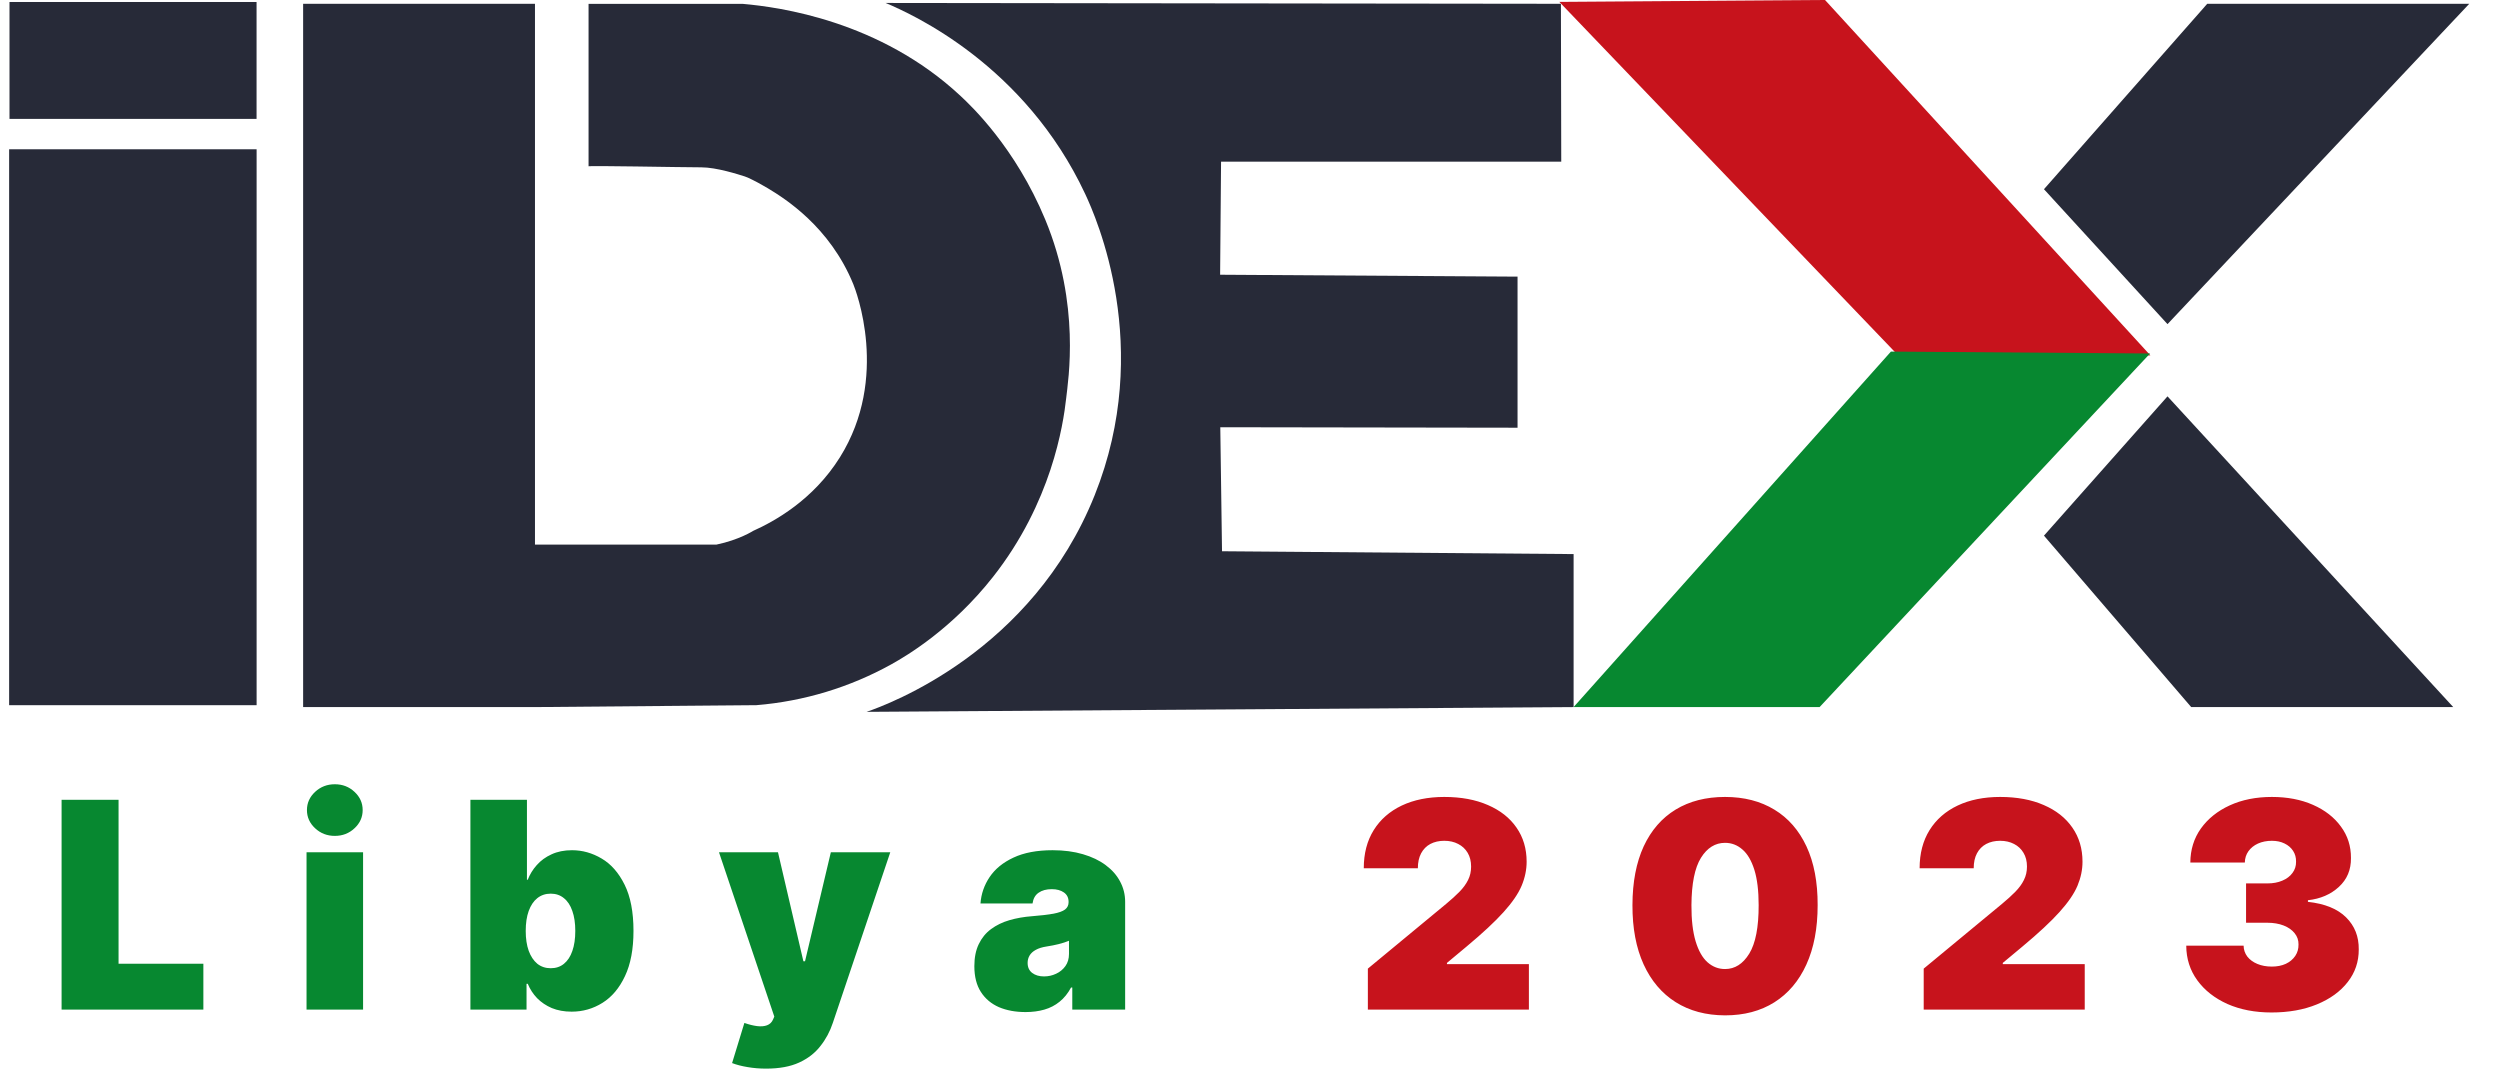
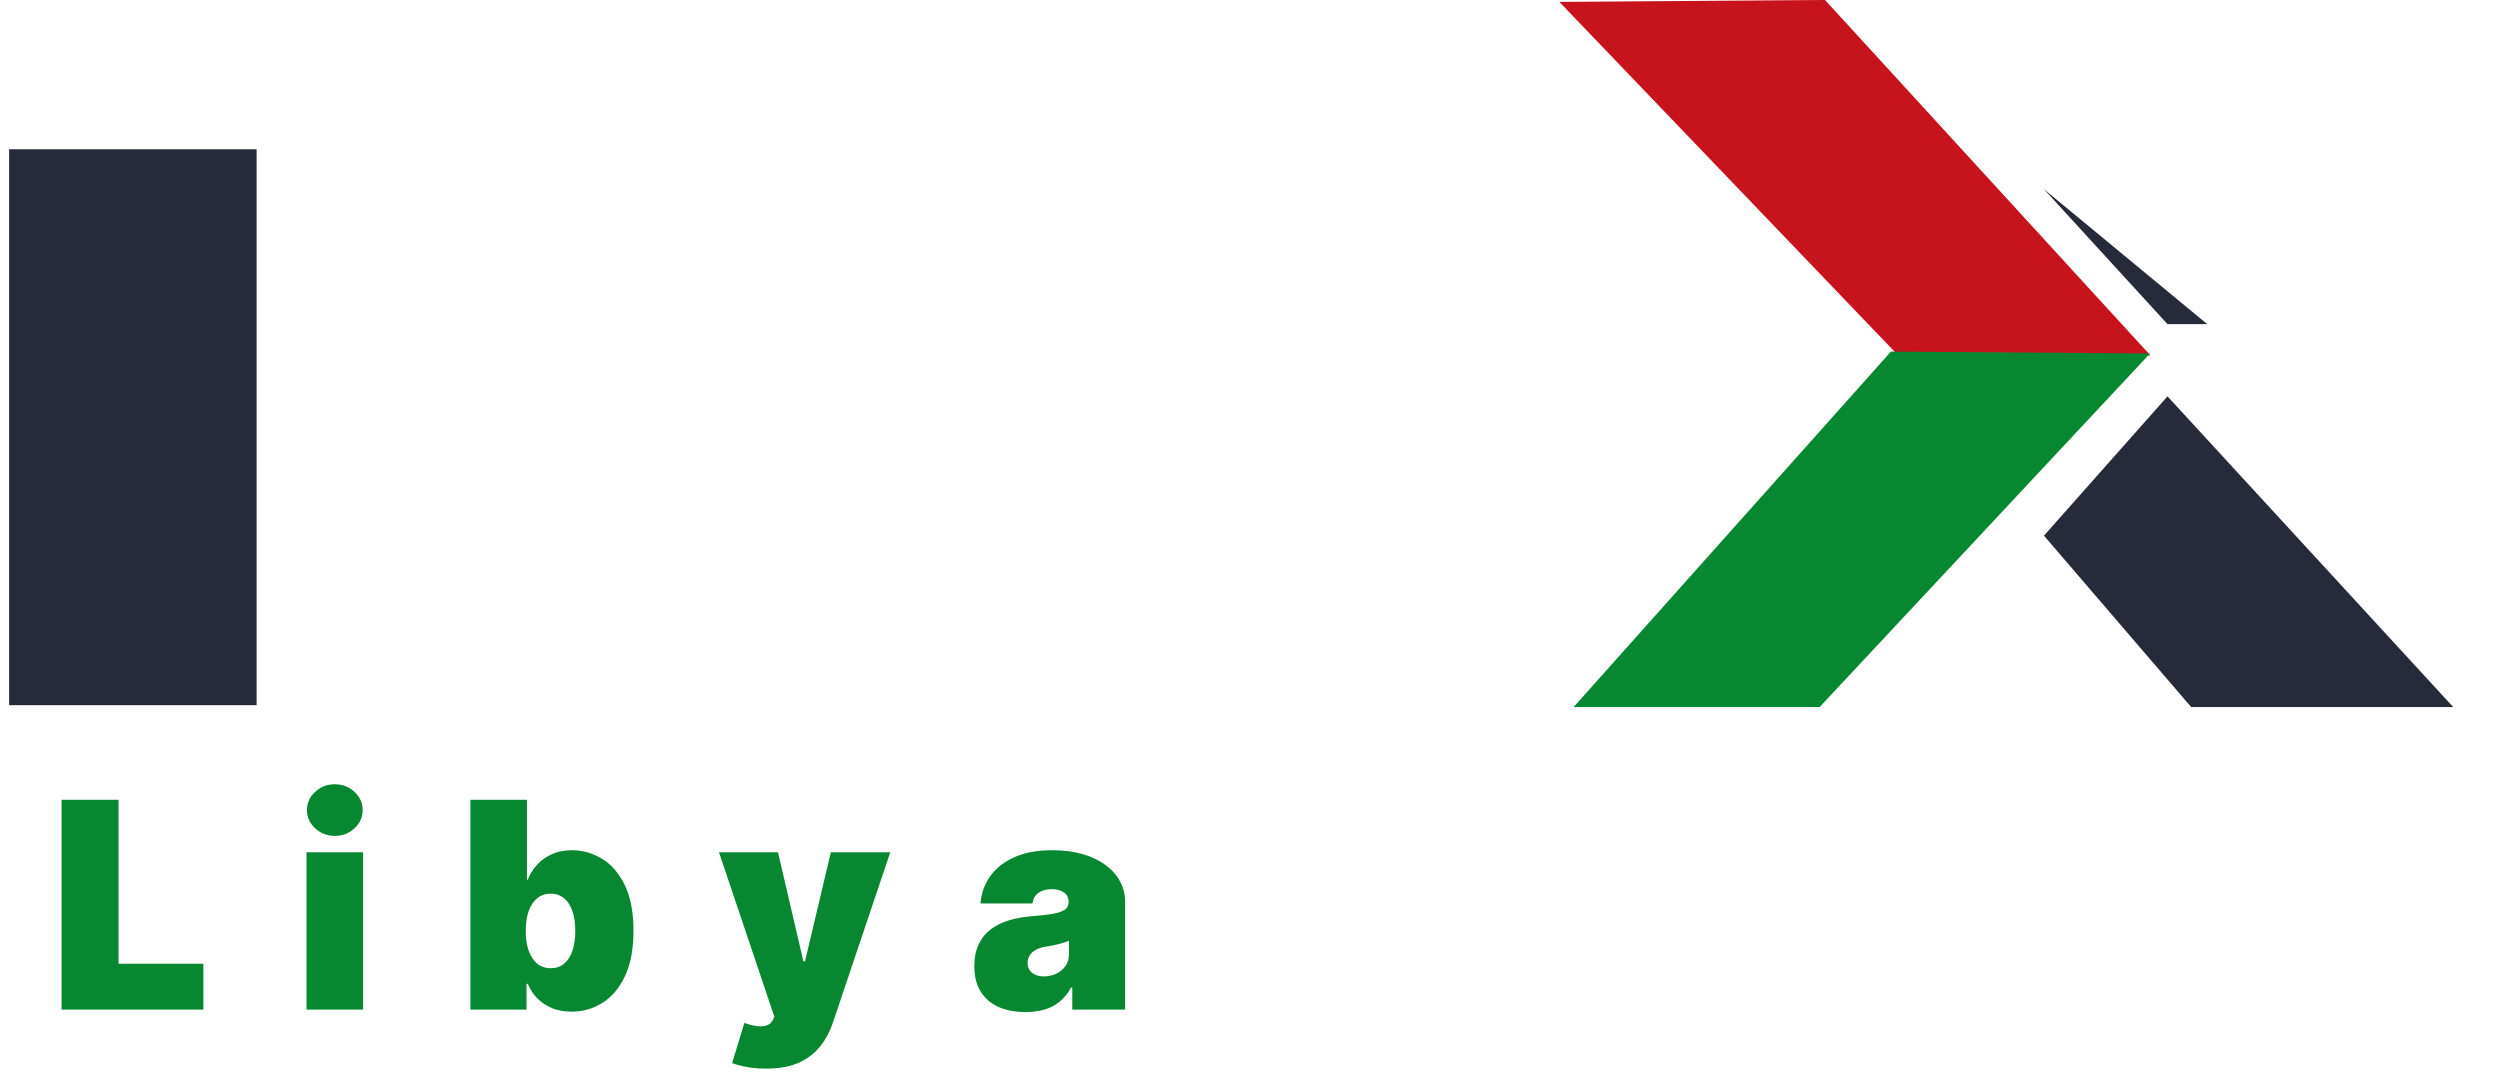
<svg xmlns="http://www.w3.org/2000/svg" width="104" height="45" viewBox="0 0 104 45" fill="none">
  <path d="M10.675 6.21H0.38V29.336H10.675V6.21Z" fill="#272A38" />
-   <path d="M10.673 0.083H0.395V4.946H10.673V0.083Z" fill="#272A38" />
-   <path d="M44.353 16.567C44.23 17.681 43.743 20.905 41.309 23.999C39.606 26.163 37.728 27.275 37.079 27.636C35.35 28.595 33.436 29.174 31.466 29.335L22.255 29.415H12.61V0.158H22.255V22.655H29.806C30.754 22.457 31.328 22.086 31.328 22.086C32.2 21.696 33.827 20.808 34.944 19.018C37.013 15.703 35.599 12.07 35.498 11.824C34.516 9.419 32.632 8.248 31.94 7.831C31.672 7.67 31.396 7.522 31.113 7.39C31.07 7.37 31.025 7.353 30.98 7.339C30.712 7.254 29.806 6.961 29.173 6.961C28.321 6.961 24.39 6.879 24.484 6.922V0.162H30.912C32.396 0.294 36.603 0.854 39.965 3.997C40.387 4.391 42.239 6.133 43.483 9.136C44.954 12.687 44.436 15.812 44.353 16.567Z" fill="#272A38" />
  <path d="M89.456 14.784H78.963L64.869 0.079L75.313 0.004L75.921 0L75.925 0.004L89.456 14.784Z" fill="#C7131C" />
  <path d="M65.462 29.414H75.696L89.442 14.705L79.256 14.63L78.663 14.626L78.659 14.63L65.462 29.414Z" fill="#078830" />
-   <path d="M85.029 7.871L90.168 13.484L102.721 0.158H91.821L85.029 7.871Z" fill="#272A38" />
+   <path d="M85.029 7.871L90.168 13.484H91.821L85.029 7.871Z" fill="#272A38" />
  <path d="M90.168 16.488L85.029 22.283L91.154 29.415H102.055L90.168 16.488Z" fill="#272A38" />
-   <path d="M36.052 29.613C36.95 29.301 42.932 27.111 45.539 20.6C48.006 14.436 45.594 9.031 45.144 8.069C42.637 2.715 37.979 0.602 36.842 0.123L64.934 0.158L64.948 6.725H50.796L50.757 11.429L63.13 11.508V17.793L50.764 17.773L50.836 22.932L65.462 23.05V29.415L36.052 29.613Z" fill="#272A38" />
  <path d="M2.562 42V33.273H4.932V40.091H8.46V42H2.562ZM12.752 42V35.455H15.104V42H12.752ZM13.928 34.773C13.61 34.773 13.337 34.668 13.11 34.457C12.883 34.247 12.769 33.994 12.769 33.699C12.769 33.403 12.883 33.151 13.11 32.94C13.337 32.73 13.61 32.625 13.928 32.625C14.249 32.625 14.522 32.73 14.746 32.94C14.974 33.151 15.087 33.403 15.087 33.699C15.087 33.994 14.974 34.247 14.746 34.457C14.522 34.668 14.249 34.773 13.928 34.773ZM19.569 42V33.273H21.921V36.597H21.955C22.04 36.375 22.165 36.172 22.33 35.987C22.495 35.8 22.699 35.651 22.944 35.54C23.188 35.426 23.472 35.369 23.796 35.369C24.228 35.369 24.638 35.484 25.028 35.715C25.42 35.945 25.738 36.307 25.982 36.801C26.229 37.295 26.353 37.938 26.353 38.727C26.353 39.483 26.235 40.109 25.999 40.606C25.766 41.104 25.454 41.474 25.062 41.719C24.672 41.963 24.245 42.085 23.779 42.085C23.472 42.085 23.198 42.035 22.956 41.936C22.718 41.834 22.513 41.696 22.343 41.523C22.175 41.347 22.046 41.148 21.955 40.926H21.904V42H19.569ZM21.87 38.727C21.87 39.045 21.911 39.321 21.994 39.554C22.079 39.784 22.198 39.963 22.351 40.091C22.508 40.216 22.694 40.278 22.91 40.278C23.126 40.278 23.309 40.217 23.459 40.095C23.613 39.97 23.729 39.793 23.809 39.562C23.891 39.33 23.932 39.051 23.932 38.727C23.932 38.403 23.891 38.126 23.809 37.896C23.729 37.663 23.613 37.486 23.459 37.364C23.309 37.239 23.126 37.176 22.91 37.176C22.694 37.176 22.508 37.239 22.351 37.364C22.198 37.486 22.079 37.663 21.994 37.896C21.911 38.126 21.87 38.403 21.87 38.727ZM31.87 44.455C31.6 44.455 31.343 44.433 31.099 44.391C30.854 44.351 30.64 44.295 30.455 44.224L30.966 42.554C31.16 42.622 31.336 42.666 31.495 42.686C31.657 42.706 31.794 42.695 31.908 42.652C32.025 42.609 32.108 42.528 32.16 42.409L32.211 42.29L29.91 35.455H32.364L33.421 39.989H33.489L34.563 35.455H37.035L34.648 42.545C34.529 42.906 34.356 43.23 34.128 43.517C33.904 43.807 33.608 44.035 33.242 44.203C32.876 44.371 32.418 44.455 31.87 44.455ZM42.663 42.102C42.246 42.102 41.877 42.034 41.556 41.898C41.237 41.758 40.987 41.548 40.806 41.267C40.624 40.986 40.533 40.628 40.533 40.193C40.533 39.835 40.594 39.53 40.716 39.277C40.838 39.021 41.009 38.812 41.227 38.651C41.446 38.489 41.7 38.365 41.99 38.28C42.283 38.195 42.598 38.139 42.936 38.114C43.303 38.085 43.597 38.051 43.818 38.011C44.043 37.969 44.205 37.91 44.304 37.837C44.404 37.76 44.453 37.659 44.453 37.534V37.517C44.453 37.347 44.388 37.216 44.257 37.125C44.127 37.034 43.959 36.989 43.754 36.989C43.53 36.989 43.347 37.038 43.205 37.138C43.065 37.234 42.982 37.383 42.953 37.585H40.788C40.817 37.188 40.943 36.821 41.168 36.486C41.395 36.148 41.726 35.878 42.161 35.676C42.595 35.472 43.138 35.369 43.788 35.369C44.257 35.369 44.678 35.425 45.05 35.535C45.422 35.644 45.739 35.795 46 35.992C46.261 36.185 46.46 36.412 46.597 36.673C46.736 36.932 46.806 37.213 46.806 37.517V42H44.607V41.08H44.556C44.425 41.324 44.266 41.521 44.078 41.672C43.894 41.822 43.682 41.932 43.443 42C43.208 42.068 42.947 42.102 42.663 42.102ZM43.431 40.619C43.609 40.619 43.777 40.582 43.933 40.508C44.092 40.435 44.222 40.328 44.321 40.189C44.42 40.05 44.47 39.881 44.47 39.682V39.136C44.408 39.162 44.341 39.186 44.27 39.209C44.202 39.231 44.128 39.253 44.048 39.273C43.972 39.293 43.889 39.311 43.801 39.328C43.716 39.345 43.627 39.361 43.533 39.375C43.351 39.403 43.202 39.45 43.085 39.516C42.972 39.578 42.886 39.656 42.83 39.75C42.776 39.841 42.749 39.943 42.749 40.057C42.749 40.239 42.813 40.378 42.94 40.474C43.068 40.571 43.232 40.619 43.431 40.619Z" fill="#078830" />
-   <path d="M56.903 42V40.295L60.159 37.602C60.375 37.423 60.559 37.256 60.713 37.099C60.869 36.94 60.988 36.777 61.071 36.609C61.156 36.442 61.198 36.256 61.198 36.051C61.198 35.827 61.15 35.635 61.054 35.476C60.96 35.317 60.829 35.195 60.661 35.109C60.494 35.021 60.301 34.977 60.082 34.977C59.863 34.977 59.67 35.021 59.502 35.109C59.338 35.197 59.21 35.327 59.119 35.497C59.028 35.668 58.983 35.875 58.983 36.119H56.733C56.733 35.506 56.87 34.977 57.146 34.534C57.421 34.091 57.811 33.75 58.313 33.511C58.816 33.273 59.406 33.153 60.082 33.153C60.781 33.153 61.386 33.266 61.897 33.49C62.411 33.712 62.808 34.024 63.086 34.428C63.367 34.831 63.508 35.304 63.508 35.847C63.508 36.182 63.438 36.516 63.299 36.848C63.16 37.178 62.91 37.543 62.549 37.943C62.188 38.344 61.676 38.821 61.011 39.375L60.193 40.057V40.108H63.602V42H56.903ZM71.762 42.239C70.969 42.236 70.285 42.053 69.708 41.689C69.131 41.325 68.687 40.801 68.374 40.117C68.062 39.432 67.907 38.611 67.91 37.653C67.912 36.693 68.069 35.878 68.378 35.207C68.691 34.537 69.134 34.027 69.708 33.678C70.285 33.328 70.969 33.153 71.762 33.153C72.555 33.153 73.239 33.33 73.816 33.682C74.393 34.031 74.837 34.541 75.15 35.212C75.462 35.882 75.617 36.696 75.614 37.653C75.614 38.617 75.458 39.44 75.145 40.125C74.833 40.81 74.388 41.334 73.812 41.697C73.238 42.058 72.555 42.239 71.762 42.239ZM71.762 40.312C72.171 40.312 72.506 40.099 72.768 39.673C73.032 39.244 73.162 38.571 73.16 37.653C73.16 37.054 73.1 36.564 72.981 36.183C72.861 35.803 72.697 35.521 72.486 35.34C72.276 35.155 72.035 35.062 71.762 35.062C71.353 35.062 71.019 35.27 70.76 35.685C70.502 36.099 70.37 36.756 70.364 37.653C70.361 38.264 70.42 38.767 70.539 39.162C70.658 39.554 70.823 39.844 71.033 40.031C71.246 40.219 71.489 40.312 71.762 40.312ZM80.026 42V40.295L83.282 37.602C83.498 37.423 83.683 37.256 83.836 37.099C83.992 36.94 84.112 36.777 84.194 36.609C84.279 36.442 84.322 36.256 84.322 36.051C84.322 35.827 84.274 35.635 84.177 35.476C84.083 35.317 83.953 35.195 83.785 35.109C83.617 35.021 83.424 34.977 83.205 34.977C82.987 34.977 82.793 35.021 82.626 35.109C82.461 35.197 82.333 35.327 82.242 35.497C82.151 35.668 82.106 35.875 82.106 36.119H79.856C79.856 35.506 79.994 34.977 80.269 34.534C80.545 34.091 80.934 33.75 81.437 33.511C81.94 33.273 82.529 33.153 83.205 33.153C83.904 33.153 84.509 33.266 85.021 33.49C85.535 33.712 85.931 34.024 86.21 34.428C86.491 34.831 86.632 35.304 86.632 35.847C86.632 36.182 86.562 36.516 86.423 36.848C86.284 37.178 86.034 37.543 85.673 37.943C85.312 38.344 84.799 38.821 84.134 39.375L83.316 40.057V40.108H86.725V42H80.026ZM94.493 42.119C93.806 42.119 93.195 42.001 92.661 41.766C92.13 41.527 91.712 41.199 91.408 40.781C91.104 40.364 90.951 39.883 90.948 39.341H93.334C93.337 39.508 93.388 39.659 93.488 39.793C93.59 39.923 93.729 40.026 93.905 40.099C94.081 40.173 94.283 40.21 94.51 40.21C94.729 40.21 94.922 40.172 95.09 40.095C95.257 40.016 95.388 39.906 95.482 39.767C95.576 39.628 95.621 39.469 95.618 39.29C95.621 39.114 95.567 38.957 95.456 38.821C95.348 38.685 95.196 38.578 95 38.501C94.804 38.425 94.579 38.386 94.323 38.386H93.436V36.75H94.323C94.559 36.75 94.766 36.712 94.945 36.635C95.127 36.558 95.267 36.452 95.367 36.315C95.469 36.179 95.519 36.023 95.516 35.847C95.519 35.676 95.478 35.526 95.392 35.395C95.307 35.264 95.188 35.162 95.034 35.088C94.884 35.014 94.709 34.977 94.51 34.977C94.294 34.977 94.101 35.016 93.931 35.092C93.763 35.169 93.631 35.276 93.534 35.412C93.438 35.548 93.388 35.705 93.385 35.881H91.118C91.121 35.347 91.267 34.875 91.557 34.466C91.85 34.057 92.25 33.736 92.759 33.503C93.267 33.27 93.851 33.153 94.51 33.153C95.155 33.153 95.725 33.263 96.219 33.481C96.716 33.7 97.104 34.001 97.382 34.385C97.664 34.766 97.803 35.202 97.8 35.693C97.806 36.182 97.638 36.582 97.297 36.895C96.959 37.207 96.53 37.392 96.01 37.449V37.517C96.715 37.594 97.245 37.81 97.6 38.165C97.955 38.517 98.13 38.96 98.124 39.494C98.127 40.006 97.973 40.459 97.664 40.854C97.357 41.249 96.929 41.558 96.381 41.783C95.836 42.007 95.206 42.119 94.493 42.119Z" fill="#C7131C" />
</svg>